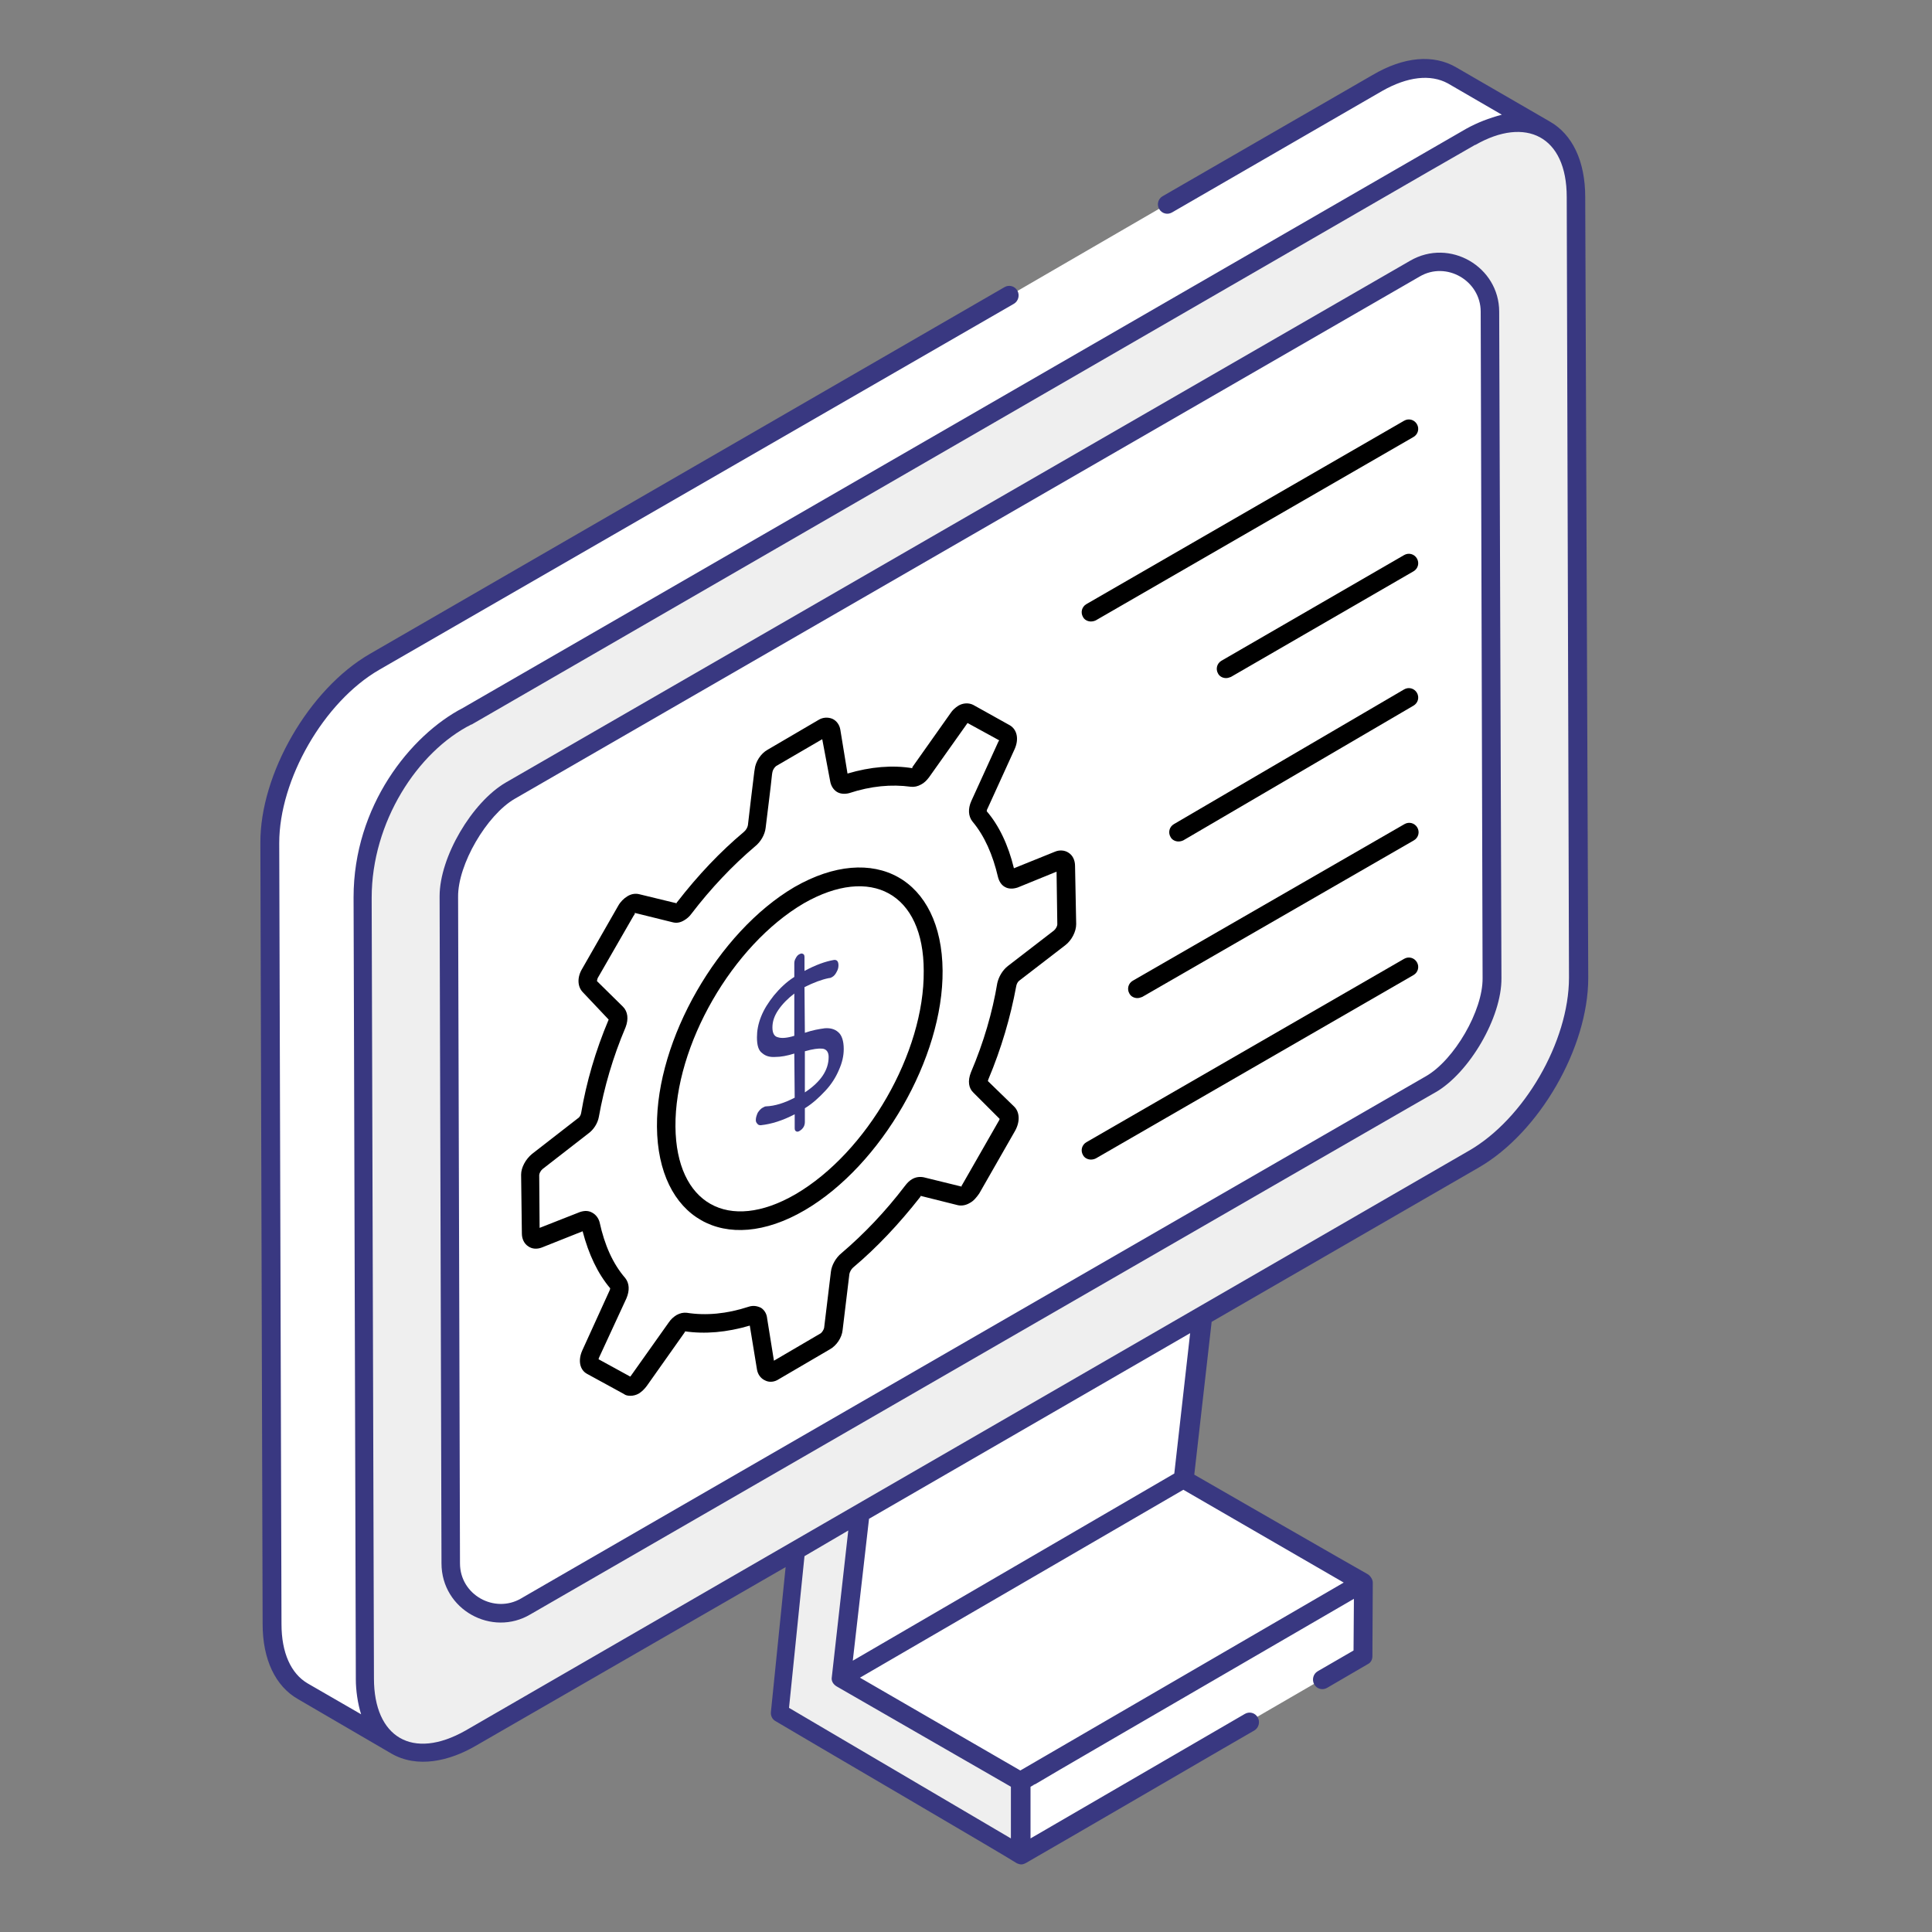
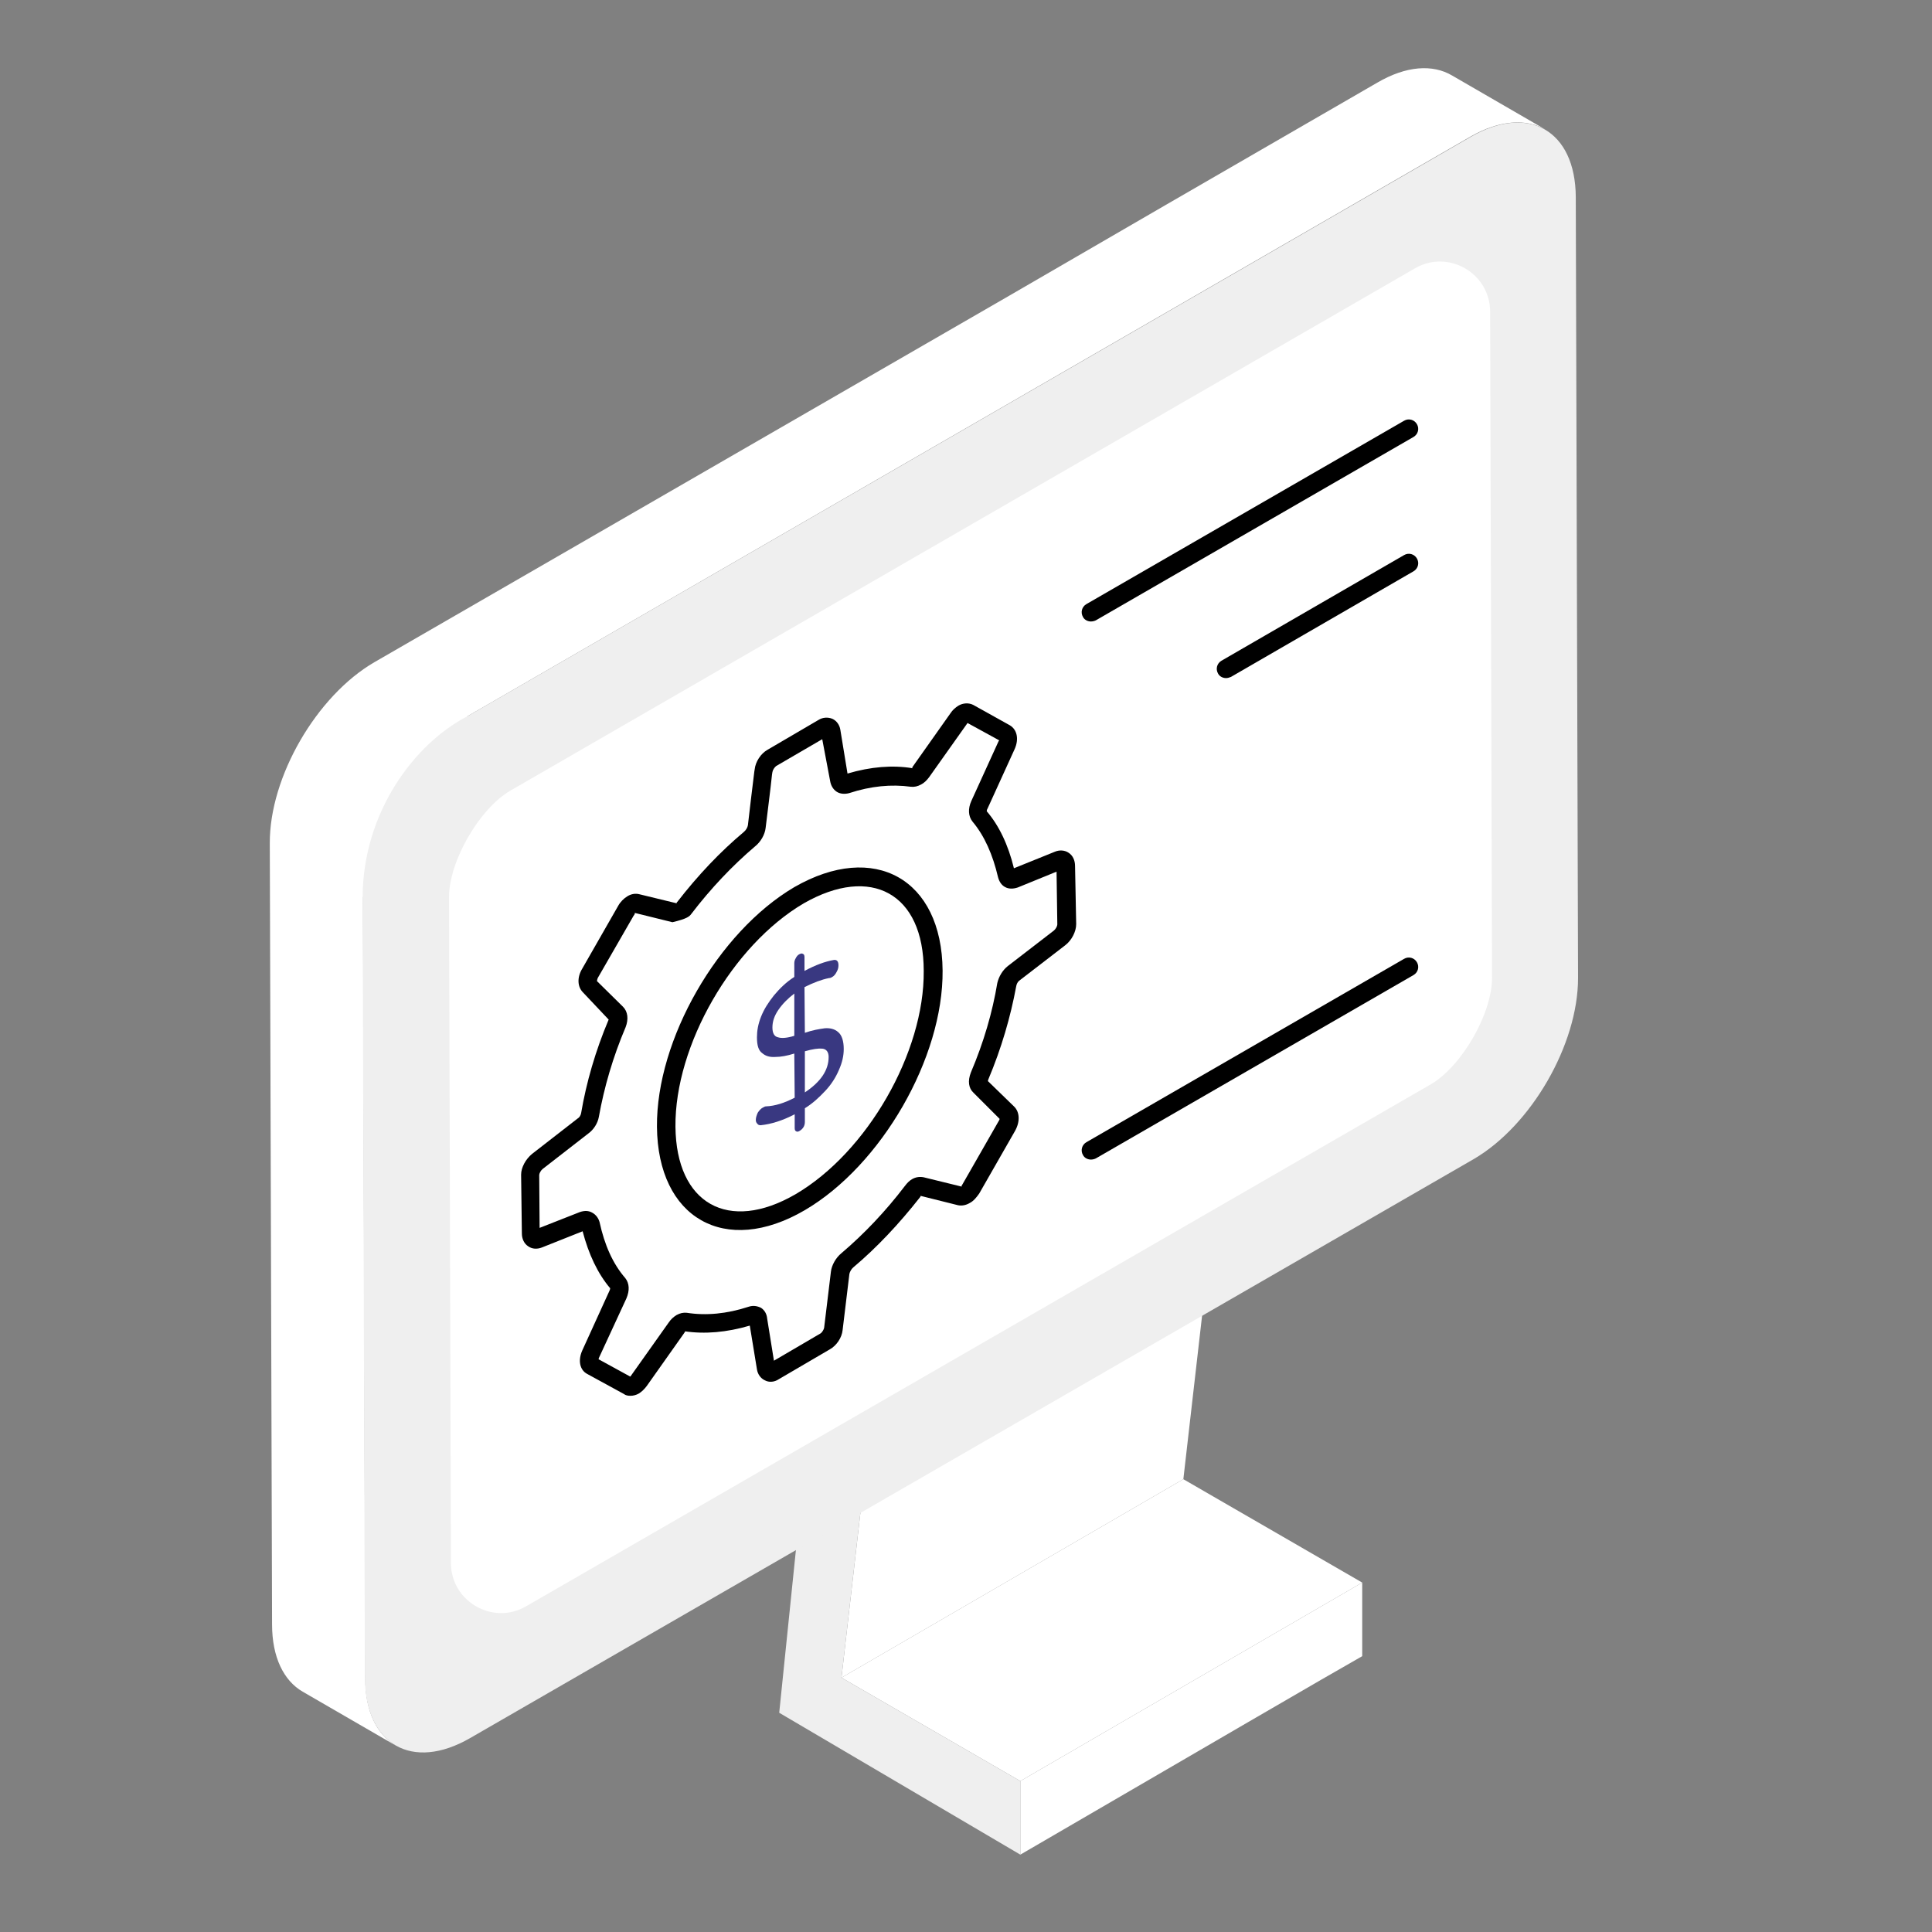
<svg xmlns="http://www.w3.org/2000/svg" width="124" height="124" viewBox="0 0 124 124" fill="none">
  <rect x="0" y="0" width="124" height="124" fill="#808080" stroke="none" />
  <path d="M55.776 92.273L77.718 79.51L75.95 94.938L54.008 107.677L55.776 92.273Z" fill="white" />
  <path d="M54.008 107.677L75.95 94.938L87.43 101.573L65.487 114.312L54.008 107.677Z" fill="white" />
  <path d="M80.14 110.51L65.487 119.035V114.313L87.43 101.573V106.296L84.814 107.798" fill="white" />
  <path d="M52.094 89.633L55.776 92.273L54.008 107.677L65.487 114.312V119.035L50.012 109.929L52.094 89.633Z" fill="#EFEFEF" />
  <path d="M74.909 13.102L88.398 5.304C90.263 4.214 91.959 4.117 93.194 4.844L99.176 8.307C97.941 7.605 96.245 7.701 94.38 8.767L30.007 45.967L23.298 57.592L23.444 107.725C23.444 109.856 24.194 111.333 25.405 112.036L19.423 108.573C18.212 107.87 17.462 106.369 17.462 104.262L17.316 54.129C17.292 49.866 20.319 44.659 24.025 42.504L64.761 18.987" fill="white" />
  <path d="M30.007 45.967L94.38 8.791C98.11 6.636 101.113 8.38 101.137 12.642L101.283 62.775C101.283 67.037 98.28 72.245 94.574 74.4L30.177 111.552C26.447 113.707 23.444 111.963 23.419 107.701L23.274 57.568C23.298 52.119 26.616 47.711 30.007 45.967Z" fill="#EFEFEF" />
  <path d="M28.82 57.568C28.82 55.291 30.758 51.901 32.768 50.738L90.82 17.22C92.952 15.984 95.64 17.534 95.64 20.005L95.761 62.775C95.761 65.052 93.823 68.442 91.813 69.605L33.761 103.099C31.63 104.334 28.941 102.784 28.941 100.314L28.82 57.568Z" fill="white" />
-   <path d="M96.221 20.005C96.221 17.123 93.048 15.258 90.505 16.735L32.453 50.23C30.298 51.489 28.215 55.001 28.215 57.52C28.215 57.544 28.215 57.544 28.215 57.568L28.336 100.338C28.336 103.317 31.581 105.085 34.052 103.608C38.169 101.234 93.969 69.023 92.128 70.113C94.308 68.854 96.391 65.294 96.366 62.775L96.221 20.005ZM91.523 69.072C90.796 69.484 33.18 102.736 33.446 102.591C31.751 103.584 29.523 102.373 29.523 100.338L29.402 57.568C29.377 55.485 31.242 52.312 33.034 51.271L91.111 17.752C92.831 16.735 95.034 18.019 95.034 20.005L95.156 62.775C95.18 64.858 93.339 68.03 91.523 69.072Z" fill="#393881" />
  <path d="M68.394 55.582L68.442 59.336C68.442 59.651 68.248 60.014 67.982 60.208L65.027 62.484C64.809 62.654 64.64 62.92 64.591 63.187C64.252 65.124 63.671 67.11 62.848 69.047C62.727 69.314 62.727 69.58 62.872 69.701L64.64 71.445C64.809 71.59 64.761 71.954 64.591 72.269L62.291 76.265C62.194 76.434 62.048 76.579 61.903 76.652C61.806 76.725 61.685 76.749 61.588 76.725L59.118 76.119C59.021 76.095 58.924 76.119 58.827 76.192C58.73 76.24 58.633 76.337 58.537 76.458C57.277 78.105 55.873 79.607 54.371 80.866C54.129 81.06 53.959 81.375 53.911 81.665C53.814 82.537 53.596 84.329 53.475 85.25C53.426 85.565 53.209 85.904 52.942 86.049L49.673 87.962C49.43 88.108 49.188 88.011 49.14 87.744L48.631 84.62C48.607 84.402 48.437 84.305 48.219 84.378C46.694 84.862 45.289 84.983 44.005 84.79C43.933 84.79 43.836 84.814 43.739 84.862C43.618 84.935 43.521 85.032 43.424 85.153L41.026 88.568C40.93 88.689 40.833 88.81 40.712 88.858C40.566 88.931 40.445 88.955 40.348 88.907L38.023 87.599C37.83 87.502 37.805 87.187 37.951 86.848L39.694 83.022C39.816 82.731 39.816 82.465 39.694 82.319C38.871 81.326 38.266 80.043 37.926 78.493C37.878 78.275 37.709 78.202 37.49 78.275L34.56 79.462C34.294 79.558 34.1 79.413 34.1 79.122L34.076 75.368C34.076 75.078 34.269 74.715 34.536 74.497L37.49 72.22C37.709 72.075 37.878 71.784 37.926 71.518C38.266 69.58 38.847 67.594 39.67 65.657C39.791 65.39 39.767 65.124 39.646 65.003L37.878 63.259C37.733 63.114 37.757 62.751 37.926 62.436L40.227 58.44C40.324 58.27 40.469 58.125 40.59 58.052C40.712 57.979 40.809 57.955 40.905 57.979L43.352 58.585C43.448 58.609 43.545 58.585 43.642 58.512C43.739 58.464 43.836 58.367 43.933 58.246C45.192 56.599 46.597 55.097 48.098 53.838C48.34 53.644 48.51 53.329 48.559 53.039C48.655 52.167 48.873 50.35 48.994 49.454C49.043 49.14 49.261 48.8 49.527 48.631L52.797 46.718C53.039 46.572 53.281 46.645 53.33 46.936L53.838 50.06C53.862 50.278 54.032 50.375 54.25 50.326C55.776 49.842 57.18 49.721 58.464 49.915C58.561 49.915 58.658 49.89 58.755 49.842C58.852 49.769 58.973 49.672 59.069 49.551L61.467 46.161C61.564 46.015 61.661 45.919 61.782 45.846C61.927 45.773 62.048 45.749 62.145 45.797L64.47 47.105C64.664 47.202 64.688 47.541 64.543 47.856L62.799 51.658C62.678 51.949 62.678 52.215 62.775 52.337C63.598 53.329 64.18 54.613 64.543 56.163C64.591 56.381 64.761 56.478 64.979 56.381L67.909 55.194C68.224 55.122 68.394 55.291 68.394 55.582Z" fill="white" />
-   <path d="M68.999 55.582C68.999 55.219 68.854 54.904 68.588 54.734C68.345 54.565 68.006 54.54 67.716 54.661L65.076 55.727C64.713 54.226 64.107 52.966 63.332 52.07C63.332 52.046 63.332 51.973 63.38 51.901L65.124 48.074C65.415 47.42 65.269 46.815 64.809 46.548L62.46 45.24C62.169 45.095 61.806 45.119 61.516 45.289C61.322 45.41 61.128 45.58 61.007 45.773L58.609 49.164C58.561 49.236 58.512 49.285 58.585 49.309C57.277 49.091 55.873 49.212 54.395 49.648L53.935 46.839C53.887 46.524 53.693 46.258 53.426 46.136C53.136 46.015 52.797 46.04 52.53 46.209L49.261 48.123C48.825 48.365 48.486 48.898 48.437 49.382L48.413 49.527C48.292 50.472 48.098 52.143 48.002 52.966C47.977 53.111 47.88 53.281 47.735 53.402C46.233 54.661 44.805 56.163 43.473 57.883C43.424 57.931 43.4 57.955 43.448 57.98L41.051 57.398C40.784 57.326 40.518 57.374 40.276 57.519C40.033 57.665 39.816 57.883 39.67 58.149L37.37 62.169C37.03 62.726 37.055 63.332 37.418 63.695L39.065 65.439C38.217 67.449 37.636 69.459 37.297 71.445C37.273 71.59 37.176 71.736 37.079 71.784L34.148 74.061C33.737 74.4 33.446 74.933 33.446 75.393L33.495 79.171C33.495 79.51 33.64 79.825 33.906 79.994C34.148 80.164 34.463 80.188 34.778 80.067L37.394 79.026C37.781 80.503 38.362 81.738 39.162 82.683C39.162 82.683 39.162 82.755 39.113 82.852L37.37 86.679C37.079 87.333 37.224 87.938 37.684 88.18L40.033 89.464C40.155 89.561 40.3 89.585 40.469 89.585C40.639 89.585 40.833 89.537 41.002 89.44C41.196 89.319 41.366 89.149 41.511 88.955L43.908 85.565C43.957 85.492 44.005 85.444 43.933 85.444C45.241 85.637 46.645 85.516 48.123 85.08L48.583 87.89C48.631 88.204 48.825 88.471 49.091 88.592C49.358 88.737 49.697 88.713 49.987 88.519L53.257 86.606C53.693 86.364 54.032 85.855 54.08 85.371L54.516 81.762C54.541 81.641 54.638 81.448 54.758 81.351C56.284 80.067 57.713 78.541 59.045 76.846C59.069 76.797 59.118 76.773 59.069 76.749L61.491 77.355C61.733 77.403 62 77.355 62.242 77.209C62.484 77.088 62.678 76.846 62.848 76.604L65.148 72.583C65.487 71.978 65.439 71.373 65.1 71.033L63.405 69.386C63.405 69.362 63.429 69.314 63.429 69.29C64.276 67.279 64.858 65.269 65.221 63.308C65.245 63.162 65.318 63.017 65.415 62.944L68.37 60.668C68.781 60.353 69.072 59.796 69.072 59.312L68.999 55.582ZM67.643 59.723L64.688 62C64.349 62.266 64.107 62.678 64.01 63.09C63.695 64.979 63.138 66.892 62.315 68.829C62.097 69.386 62.169 69.847 62.484 70.137L64.155 71.808C64.155 71.857 64.131 71.905 64.083 71.978L61.782 75.998C61.733 76.095 61.661 76.144 61.758 76.168L59.288 75.562C59.045 75.514 58.779 75.538 58.537 75.683C58.367 75.78 58.222 75.926 58.077 76.119C56.841 77.742 55.461 79.195 54.008 80.43C53.645 80.721 53.378 81.205 53.33 81.617L52.894 85.226C52.87 85.347 52.748 85.54 52.651 85.589L49.673 87.333L49.237 84.62C49.212 84.329 49.067 84.087 48.849 83.942C48.607 83.821 48.341 83.772 48.05 83.869C46.645 84.329 45.313 84.451 44.078 84.257C43.86 84.233 43.642 84.281 43.424 84.402C43.23 84.523 43.061 84.669 42.916 84.886L40.494 88.301C40.469 88.326 40.469 88.35 40.445 88.35L38.411 87.236C38.435 87.212 38.435 87.187 38.435 87.163L40.203 83.337C40.421 82.828 40.397 82.368 40.13 82.029C39.331 81.108 38.798 79.897 38.483 78.444C38.411 78.178 38.241 77.96 38.023 77.839C37.781 77.694 37.515 77.694 37.224 77.79L34.633 78.808L34.608 75.417C34.608 75.32 34.705 75.126 34.827 75.029L37.757 72.753C38.096 72.511 38.362 72.099 38.435 71.687C38.774 69.798 39.331 67.861 40.155 65.923C40.348 65.415 40.3 64.93 39.985 64.615L38.314 62.969C38.314 62.92 38.338 62.847 38.362 62.775L40.663 58.779C40.736 58.682 40.784 58.609 40.712 58.585L43.158 59.19C43.424 59.263 43.666 59.215 43.908 59.069C44.078 58.972 44.248 58.827 44.369 58.658C45.628 57.011 47.008 55.558 48.462 54.322C48.825 54.032 49.091 53.572 49.14 53.136C49.237 52.312 49.455 50.641 49.551 49.697L49.576 49.551C49.6 49.406 49.721 49.236 49.818 49.164L52.773 47.444L53.281 50.133C53.33 50.423 53.475 50.665 53.693 50.811C53.911 50.956 54.202 50.98 54.492 50.908C55.897 50.447 57.205 50.326 58.464 50.496C58.682 50.52 58.9 50.472 59.118 50.351C59.312 50.254 59.481 50.084 59.627 49.89L62.048 46.476C62.073 46.451 62.073 46.427 62.097 46.403L64.131 47.517C64.107 47.541 64.107 47.565 64.083 47.59L62.339 51.416C62.121 51.901 62.145 52.385 62.412 52.724C63.187 53.644 63.719 54.855 64.058 56.308C64.131 56.575 64.276 56.817 64.519 56.938C64.737 57.059 65.027 57.059 65.318 56.962L67.812 55.945L67.861 59.336C67.861 59.433 67.764 59.626 67.643 59.723Z" fill="black" />
-   <path d="M51.368 77.161C56.139 74.376 59.965 67.74 59.917 62.315C59.869 56.89 56.018 54.734 51.295 57.471C46.524 60.256 42.722 66.892 42.77 72.317C42.794 77.742 46.645 79.897 51.368 77.161Z" fill="white" />
+   <path d="M68.999 55.582C68.999 55.219 68.854 54.904 68.588 54.734C68.345 54.565 68.006 54.54 67.716 54.661L65.076 55.727C64.713 54.226 64.107 52.966 63.332 52.07C63.332 52.046 63.332 51.973 63.38 51.901L65.124 48.074C65.415 47.42 65.269 46.815 64.809 46.548L62.46 45.24C62.169 45.095 61.806 45.119 61.516 45.289C61.322 45.41 61.128 45.58 61.007 45.773L58.609 49.164C58.561 49.236 58.512 49.285 58.585 49.309C57.277 49.091 55.873 49.212 54.395 49.648L53.935 46.839C53.887 46.524 53.693 46.258 53.426 46.136C53.136 46.015 52.797 46.04 52.53 46.209L49.261 48.123C48.825 48.365 48.486 48.898 48.437 49.382L48.413 49.527C48.292 50.472 48.098 52.143 48.002 52.966C47.977 53.111 47.88 53.281 47.735 53.402C46.233 54.661 44.805 56.163 43.473 57.883C43.424 57.931 43.4 57.955 43.448 57.98L41.051 57.398C40.784 57.326 40.518 57.374 40.276 57.519C40.033 57.665 39.816 57.883 39.67 58.149L37.37 62.169C37.03 62.726 37.055 63.332 37.418 63.695L39.065 65.439C38.217 67.449 37.636 69.459 37.297 71.445C37.273 71.59 37.176 71.736 37.079 71.784L34.148 74.061C33.737 74.4 33.446 74.933 33.446 75.393L33.495 79.171C33.495 79.51 33.64 79.825 33.906 79.994C34.148 80.164 34.463 80.188 34.778 80.067L37.394 79.026C37.781 80.503 38.362 81.738 39.162 82.683C39.162 82.683 39.162 82.755 39.113 82.852L37.37 86.679C37.079 87.333 37.224 87.938 37.684 88.18L40.033 89.464C40.155 89.561 40.3 89.585 40.469 89.585C40.639 89.585 40.833 89.537 41.002 89.44C41.196 89.319 41.366 89.149 41.511 88.955L43.908 85.565C43.957 85.492 44.005 85.444 43.933 85.444C45.241 85.637 46.645 85.516 48.123 85.08L48.583 87.89C48.631 88.204 48.825 88.471 49.091 88.592C49.358 88.737 49.697 88.713 49.987 88.519L53.257 86.606C53.693 86.364 54.032 85.855 54.08 85.371L54.516 81.762C54.541 81.641 54.638 81.448 54.758 81.351C56.284 80.067 57.713 78.541 59.045 76.846C59.069 76.797 59.118 76.773 59.069 76.749L61.491 77.355C61.733 77.403 62 77.355 62.242 77.209C62.484 77.088 62.678 76.846 62.848 76.604L65.148 72.583C65.487 71.978 65.439 71.373 65.1 71.033L63.405 69.386C63.405 69.362 63.429 69.314 63.429 69.29C64.276 67.279 64.858 65.269 65.221 63.308C65.245 63.162 65.318 63.017 65.415 62.944L68.37 60.668C68.781 60.353 69.072 59.796 69.072 59.312L68.999 55.582ZM67.643 59.723L64.688 62C64.349 62.266 64.107 62.678 64.01 63.09C63.695 64.979 63.138 66.892 62.315 68.829C62.097 69.386 62.169 69.847 62.484 70.137L64.155 71.808C64.155 71.857 64.131 71.905 64.083 71.978L61.782 75.998C61.733 76.095 61.661 76.144 61.758 76.168L59.288 75.562C59.045 75.514 58.779 75.538 58.537 75.683C58.367 75.78 58.222 75.926 58.077 76.119C56.841 77.742 55.461 79.195 54.008 80.43C53.645 80.721 53.378 81.205 53.33 81.617L52.894 85.226C52.87 85.347 52.748 85.54 52.651 85.589L49.673 87.333L49.237 84.62C49.212 84.329 49.067 84.087 48.849 83.942C48.607 83.821 48.341 83.772 48.05 83.869C46.645 84.329 45.313 84.451 44.078 84.257C43.86 84.233 43.642 84.281 43.424 84.402C43.23 84.523 43.061 84.669 42.916 84.886L40.494 88.301C40.469 88.326 40.469 88.35 40.445 88.35L38.411 87.236C38.435 87.212 38.435 87.187 38.435 87.163L40.203 83.337C40.421 82.828 40.397 82.368 40.13 82.029C39.331 81.108 38.798 79.897 38.483 78.444C38.411 78.178 38.241 77.96 38.023 77.839C37.781 77.694 37.515 77.694 37.224 77.79L34.633 78.808L34.608 75.417C34.608 75.32 34.705 75.126 34.827 75.029L37.757 72.753C38.096 72.511 38.362 72.099 38.435 71.687C38.774 69.798 39.331 67.861 40.155 65.923C40.348 65.415 40.3 64.93 39.985 64.615L38.314 62.969C38.314 62.92 38.338 62.847 38.362 62.775L40.663 58.779C40.736 58.682 40.784 58.609 40.712 58.585L43.158 59.19C44.078 58.972 44.248 58.827 44.369 58.658C45.628 57.011 47.008 55.558 48.462 54.322C48.825 54.032 49.091 53.572 49.14 53.136C49.237 52.312 49.455 50.641 49.551 49.697L49.576 49.551C49.6 49.406 49.721 49.236 49.818 49.164L52.773 47.444L53.281 50.133C53.33 50.423 53.475 50.665 53.693 50.811C53.911 50.956 54.202 50.98 54.492 50.908C55.897 50.447 57.205 50.326 58.464 50.496C58.682 50.52 58.9 50.472 59.118 50.351C59.312 50.254 59.481 50.084 59.627 49.89L62.048 46.476C62.073 46.451 62.073 46.427 62.097 46.403L64.131 47.517C64.107 47.541 64.107 47.565 64.083 47.59L62.339 51.416C62.121 51.901 62.145 52.385 62.412 52.724C63.187 53.644 63.719 54.855 64.058 56.308C64.131 56.575 64.276 56.817 64.519 56.938C64.737 57.059 65.027 57.059 65.318 56.962L67.812 55.945L67.861 59.336C67.861 59.433 67.764 59.626 67.643 59.723Z" fill="black" />
  <path d="M42.165 72.317C42.116 66.722 46.088 59.82 50.98 56.938C56.115 53.983 60.45 56.405 60.498 62.29C60.547 67.885 56.575 74.787 51.658 77.669C46.524 80.672 42.213 78.178 42.165 72.317ZM51.586 57.979C47.008 60.668 43.303 67.086 43.352 72.317C43.4 77.257 46.742 79.147 51.053 76.652C55.655 73.964 59.336 67.546 59.287 62.315C59.287 57.325 55.897 55.509 51.586 57.979Z" fill="black" />
  <path d="M53.79 66.238C53.572 66.044 53.281 65.972 52.942 65.996C52.579 66.044 52.143 66.117 51.658 66.287L51.634 63.356C52.215 63.066 52.724 62.872 53.208 62.775C53.281 62.775 53.33 62.751 53.378 62.727C53.523 62.654 53.62 62.533 53.693 62.387C53.79 62.218 53.814 62.097 53.814 61.952C53.814 61.709 53.717 61.588 53.523 61.612C52.966 61.709 52.361 61.927 51.634 62.315V61.443C51.634 61.322 51.61 61.249 51.537 61.225C51.465 61.176 51.392 61.201 51.295 61.249C51.198 61.297 51.126 61.394 51.077 61.491C51.005 61.612 50.98 61.709 50.98 61.83V62.702C50.447 63.041 50.036 63.453 49.672 63.889C49.309 64.349 49.043 64.761 48.849 65.245C48.655 65.73 48.583 66.165 48.583 66.577C48.583 67.086 48.679 67.425 48.922 67.594C49.14 67.788 49.43 67.861 49.769 67.837C50.108 67.837 50.52 67.764 50.98 67.619L51.005 70.452C50.351 70.791 49.745 70.985 49.164 71.009C49.115 71.009 49.043 71.034 48.97 71.082C48.825 71.155 48.728 71.276 48.631 71.421C48.558 71.591 48.51 71.736 48.51 71.881C48.51 71.978 48.534 72.051 48.607 72.123C48.655 72.196 48.728 72.22 48.825 72.22C49.503 72.147 50.205 71.93 51.005 71.518V72.39C51.005 72.511 51.029 72.584 51.101 72.608C51.15 72.656 51.247 72.632 51.319 72.584C51.441 72.511 51.513 72.438 51.586 72.317C51.634 72.22 51.658 72.123 51.658 72.002V71.13C52.167 70.816 52.579 70.428 52.966 70.016C53.354 69.605 53.644 69.144 53.838 68.684C54.056 68.2 54.153 67.764 54.153 67.328C54.153 66.819 54.032 66.432 53.79 66.238ZM50.98 66.48C50.52 66.626 50.157 66.65 49.939 66.577C49.697 66.529 49.576 66.311 49.576 65.948C49.576 65.56 49.697 65.197 49.963 64.809C50.23 64.422 50.569 64.083 50.98 63.768V66.48ZM51.658 70.113V67.473C52.167 67.328 52.53 67.28 52.773 67.304C53.039 67.328 53.184 67.522 53.184 67.837C53.184 68.684 52.676 69.435 51.658 70.113Z" fill="#393881" />
  <path d="M70.016 39.888C69.823 39.888 69.605 39.791 69.508 39.598C69.338 39.307 69.435 38.944 69.726 38.774L90.118 27.004C90.409 26.834 90.772 26.931 90.941 27.222C91.111 27.512 91.014 27.876 90.723 28.045L70.331 39.816C70.234 39.864 70.113 39.888 70.016 39.888Z" fill="black" />
  <path d="M78.687 43.521C78.493 43.521 78.275 43.424 78.178 43.23C78.009 42.94 78.106 42.576 78.396 42.407L90.118 35.626C90.409 35.456 90.772 35.553 90.941 35.844C91.111 36.134 91.014 36.498 90.724 36.667L79.002 43.448C78.88 43.497 78.784 43.521 78.687 43.521Z" fill="black" />
-   <path d="M75.635 54.008C75.441 54.008 75.223 53.911 75.126 53.717C74.957 53.426 75.054 53.063 75.344 52.894L90.118 44.248C90.408 44.078 90.772 44.175 90.941 44.465C91.111 44.756 91.014 45.119 90.723 45.289L75.95 53.935C75.853 53.983 75.732 54.008 75.635 54.008Z" fill="black" />
-   <path d="M72.995 64.059C72.802 64.059 72.584 63.962 72.487 63.768C72.317 63.477 72.414 63.114 72.705 62.944L90.142 52.894C90.433 52.724 90.796 52.821 90.966 53.112C91.135 53.402 91.038 53.766 90.748 53.935L73.31 63.986C73.189 64.034 73.092 64.059 72.995 64.059Z" fill="black" />
  <path d="M70.016 74.424C69.823 74.424 69.605 74.327 69.508 74.133C69.338 73.843 69.435 73.48 69.726 73.31L90.118 61.54C90.409 61.37 90.772 61.467 90.941 61.758C91.111 62.048 91.014 62.412 90.723 62.581L70.331 74.351C70.234 74.4 70.113 74.424 70.016 74.424Z" fill="black" />
-   <path d="M101.743 12.642C101.743 10.341 100.919 8.622 99.466 7.798L93.484 4.335C92.007 3.463 90.094 3.633 88.084 4.82L74.618 12.594C74.327 12.763 74.23 13.127 74.4 13.417C74.569 13.708 74.933 13.805 75.223 13.635L88.713 5.837C90.336 4.916 91.813 4.747 92.927 5.352L96.391 7.362C95.567 7.58 94.816 7.871 94.114 8.259L29.716 45.434C26.35 47.178 22.693 51.731 22.693 57.592C22.693 58.827 22.717 62.969 22.838 107.798C22.838 108.476 22.959 109.348 23.177 110.026L19.738 108.04C18.673 107.41 18.067 106.078 18.067 104.237L17.922 54.105C17.922 50.036 20.78 45.047 24.34 42.988L65.076 19.496C65.366 19.326 65.463 18.939 65.294 18.648C65.124 18.358 64.761 18.261 64.47 18.43L23.734 41.971C19.835 44.223 16.687 49.673 16.711 54.105L16.856 104.237C16.856 106.514 17.68 108.234 19.133 109.057L25.115 112.545C26.786 113.513 28.844 113.029 30.515 112.06L50.423 100.58L49.479 109.88C49.455 110.098 49.551 110.341 49.769 110.462C51.634 111.576 64.494 119.084 65.269 119.592C65.463 119.665 65.584 119.713 65.851 119.568C67.473 118.648 80.479 111.067 80.503 111.067C80.794 110.898 80.891 110.51 80.721 110.22C80.552 109.929 80.188 109.832 79.898 110.002L66.141 117.994V114.676C66.141 114.676 66.165 114.676 66.19 114.652C66.19 114.652 66.19 114.652 66.238 114.627C66.262 114.603 66.311 114.579 66.335 114.579V114.555C66.408 114.53 66.456 114.506 66.456 114.506C67.498 113.877 71.808 111.382 86.897 102.615L86.873 105.933L84.572 107.265C84.281 107.434 84.184 107.822 84.354 108.112C84.523 108.403 84.887 108.5 85.177 108.33L87.793 106.805C87.987 106.708 88.084 106.514 88.084 106.296L88.108 101.598C88.108 101.573 88.108 101.573 88.108 101.573C88.108 101.355 87.938 101.137 87.793 101.041C87.551 100.92 76.652 94.647 76.652 94.647L77.766 84.838L94.913 74.933C98.812 72.68 101.937 67.231 101.937 62.775L101.743 12.642ZM64.882 117.994L50.641 109.614L51.634 99.878L54.444 98.231C54.419 98.473 53.378 107.725 53.378 107.725C53.378 107.943 53.499 108.112 53.693 108.234L64.882 114.676V117.994ZM86.243 101.573L65.487 113.634L55.194 107.677L75.95 95.616L86.243 101.573ZM54.734 106.587L55.776 97.48L76.386 85.565L75.369 94.574L54.734 106.587ZM94.259 73.867C62.993 91.934 42.286 103.898 29.886 111.067C26.471 113.005 24.001 111.503 24.001 107.725L23.855 57.762V57.616C23.855 52.773 26.786 48.244 30.249 46.5C30.249 46.5 30.249 46.5 30.273 46.5C129.449 -10.802 80.6 17.413 94.671 9.3H94.695C97.916 7.459 100.556 8.719 100.556 12.642L100.701 62.751C100.701 66.844 97.819 71.833 94.259 73.867Z" fill="#393881" />
</svg>